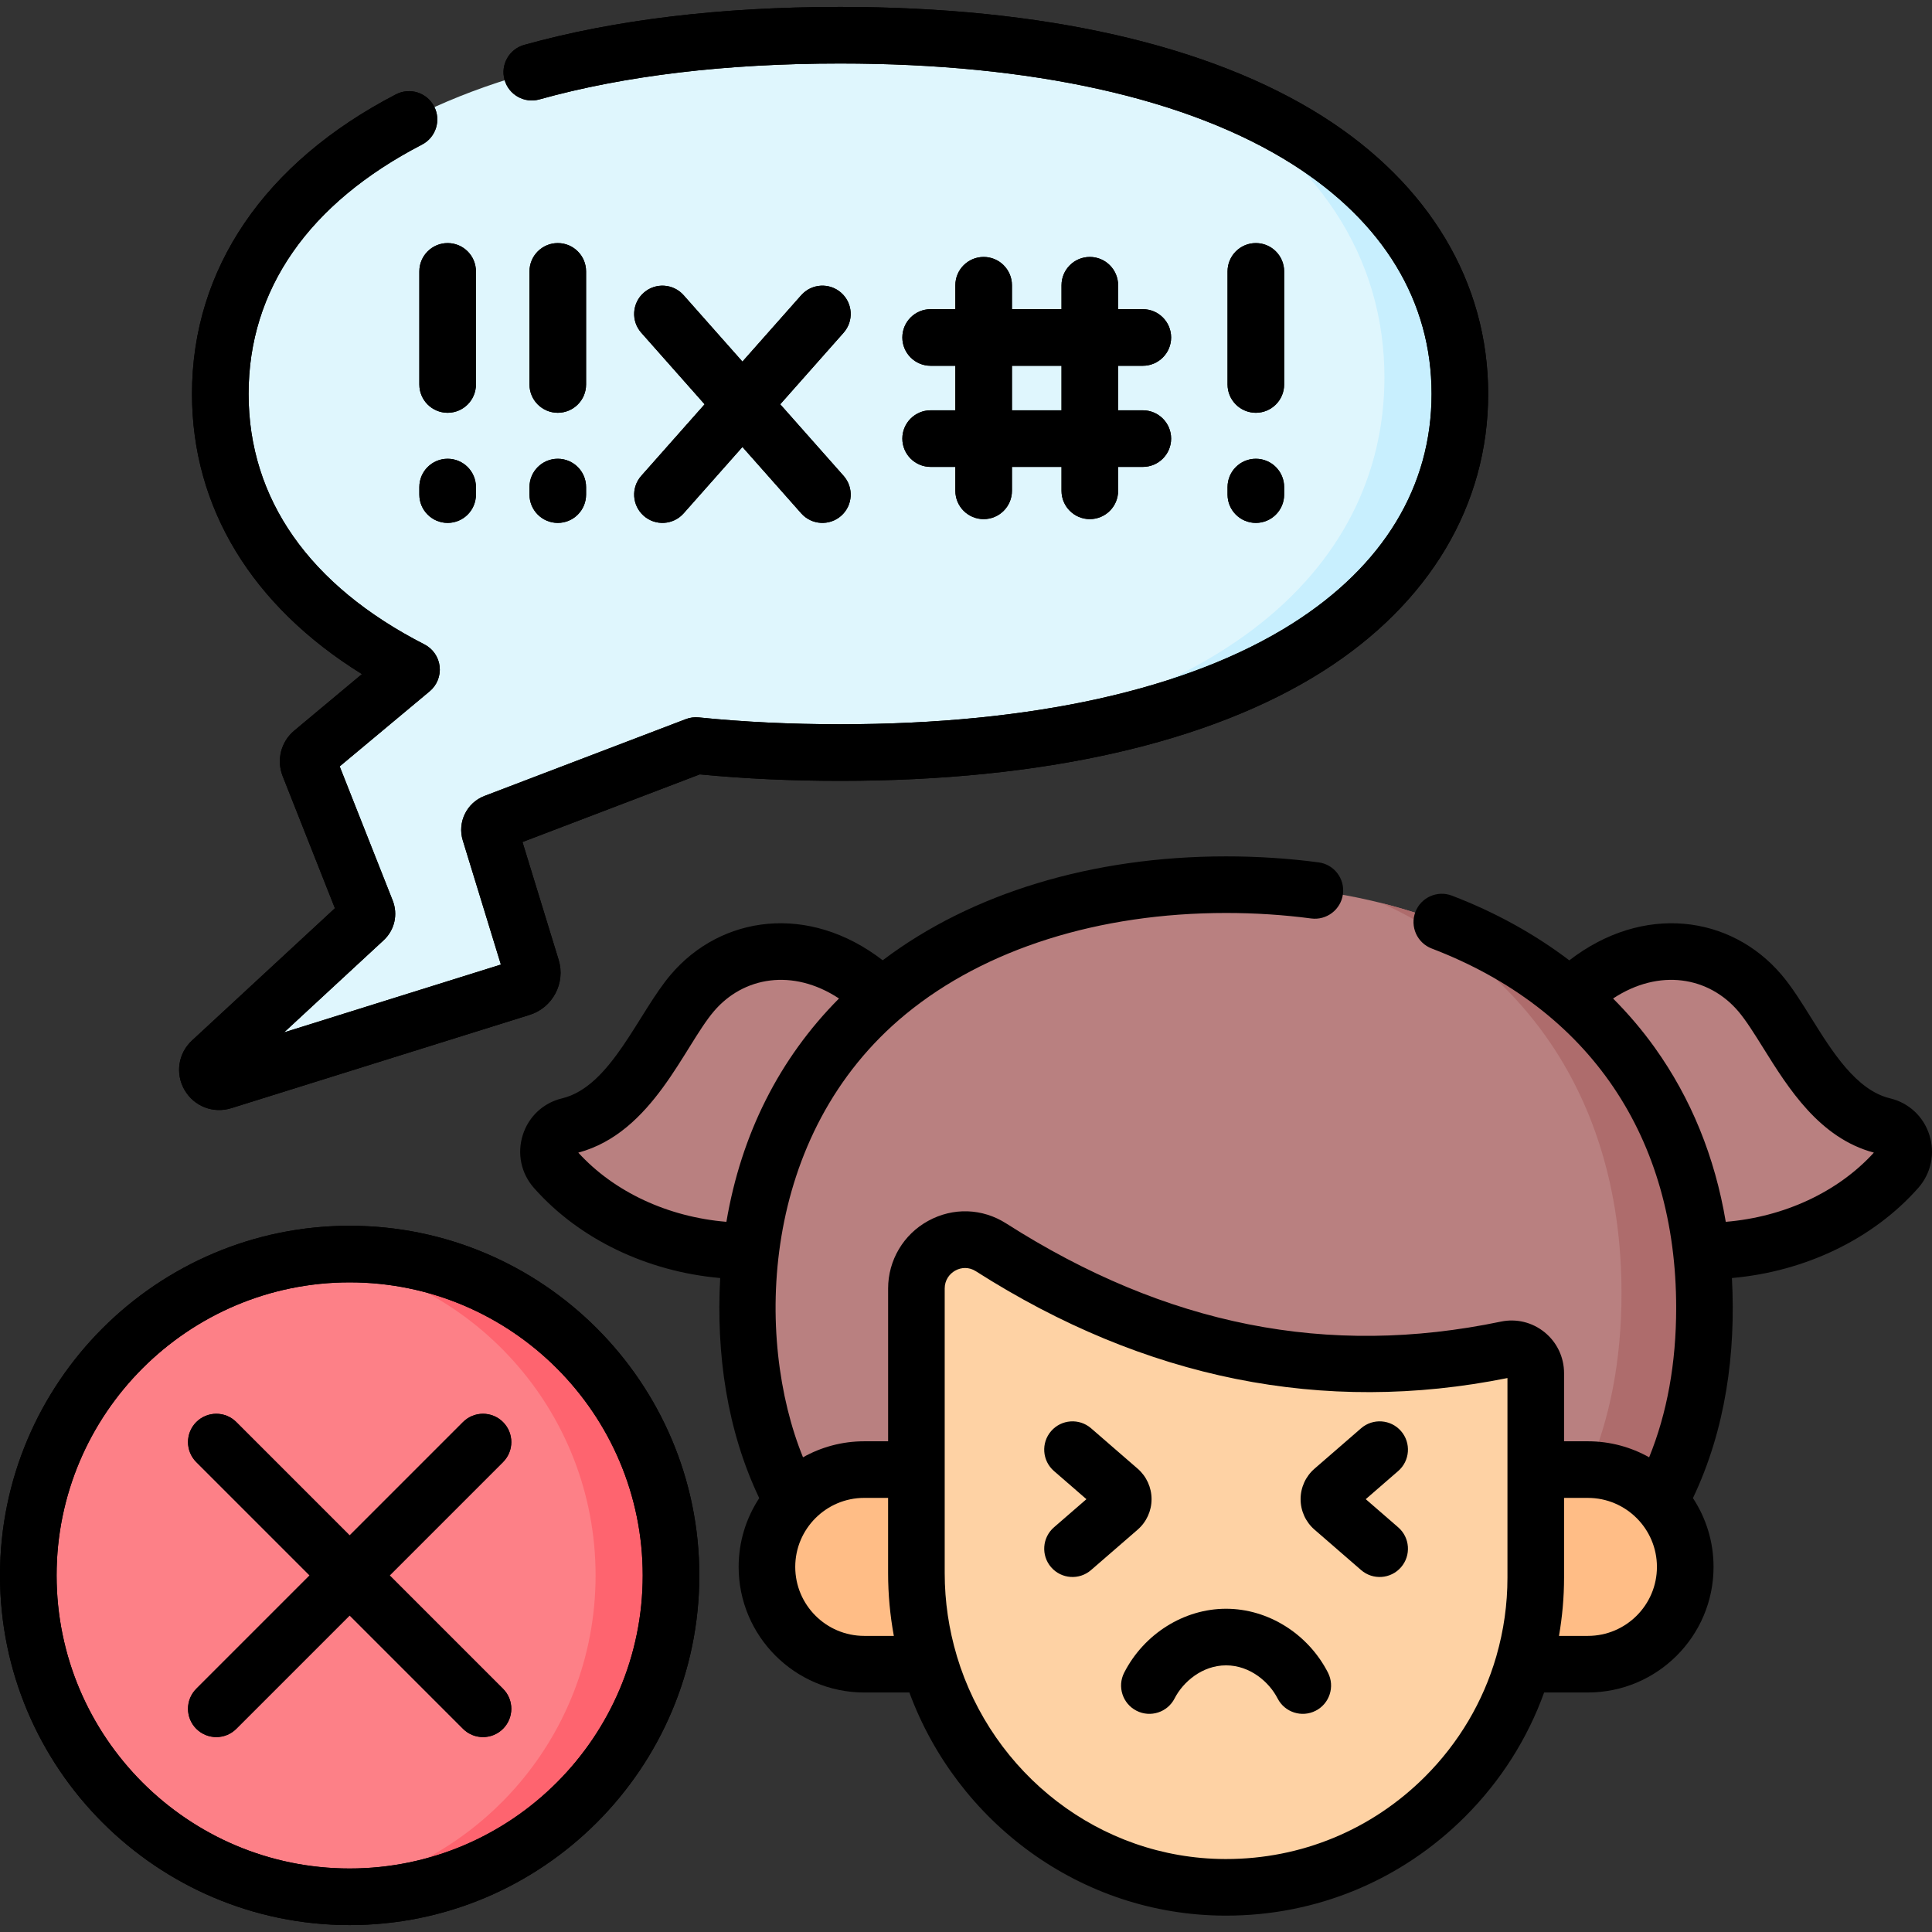
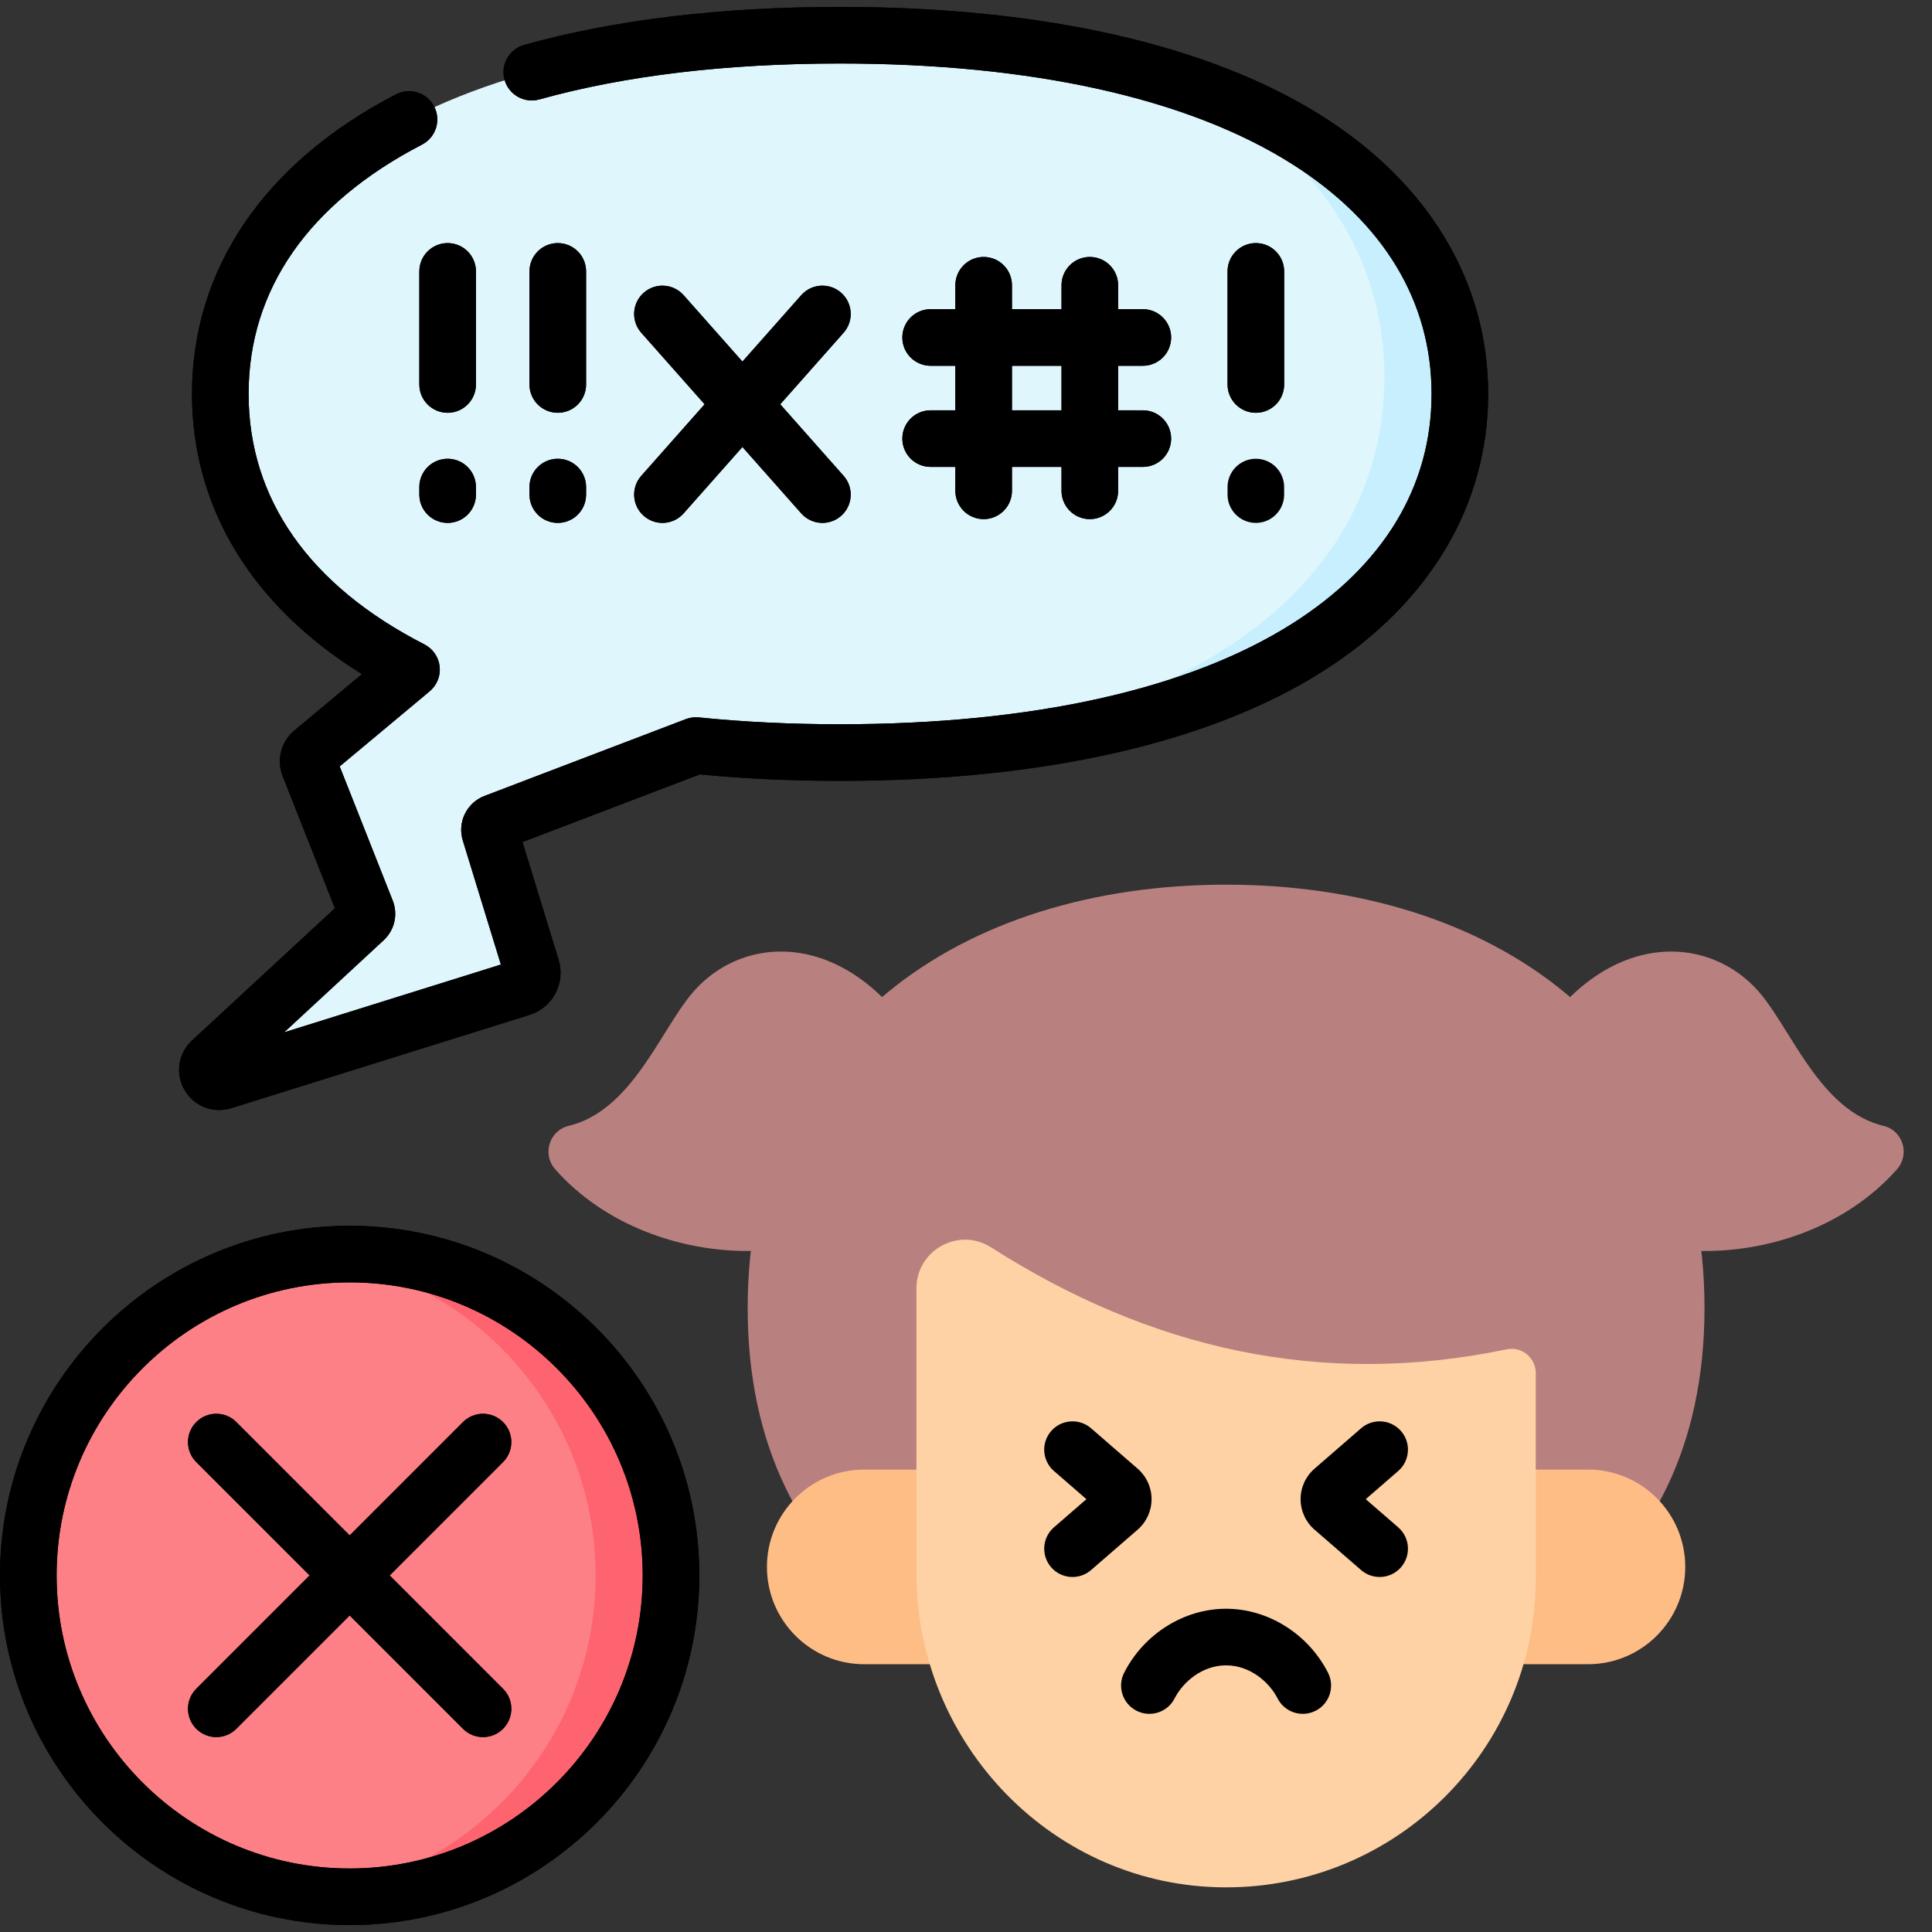
<svg xmlns="http://www.w3.org/2000/svg" width="128" height="128" viewBox="0 0 128 128" fill="none">
  <rect x="0" y="0" width="128" height="128" fill="#333333" stroke="none" />
  <g clip-path="url(#clip0_378_9828)">
    <path d="M55.659 2.332C27.834 2.332 14.595 12.971 14.595 26.095C14.595 33.438 18.741 40.002 27.265 44.361L20.698 49.842C20.439 50.059 20.347 50.417 20.471 50.731L24.272 60.345C24.351 60.545 24.299 60.774 24.141 60.92L13.995 70.309C13.382 70.876 13.964 71.88 14.76 71.631L34.534 65.447C35.082 65.276 35.389 64.694 35.22 64.145L32.453 55.127C32.372 54.864 32.509 54.584 32.766 54.486L46.107 49.395C49.075 49.699 52.257 49.858 55.659 49.858C83.484 49.858 96.722 39.219 96.722 26.095C96.722 12.971 83.484 2.332 55.659 2.332Z" fill="#DFF6FD" />
    <path d="M78.639 5.567C87.442 10.151 91.722 17.155 91.722 25.006C91.722 37.873 80.227 48.468 56.152 49.855C83.639 49.73 96.722 39.141 96.722 26.095C96.722 17.338 90.827 9.689 78.639 5.567Z" fill="#C8EFFE" />
    <path d="M38.206 119.421C46.52 111.108 46.52 97.629 38.206 89.315C29.893 81.001 16.414 81.001 8.1 89.315C-0.214 97.629 -0.214 111.108 8.1 119.421C16.414 127.735 29.893 127.735 38.206 119.421Z" fill="#FD8087" />
    <path d="M23.167 83.085C22.321 83.085 21.488 83.141 20.667 83.237C31.247 84.475 39.459 93.464 39.459 104.377C39.459 115.289 31.247 124.279 20.667 125.517C21.488 125.613 22.321 125.668 23.167 125.668C34.926 125.668 44.459 116.136 44.459 104.377C44.458 92.618 34.926 83.085 23.167 83.085Z" fill="#FE646F" />
    <path d="M45.872 65.782C43.753 68.268 41.86 73.59 37.672 74.593C36.392 74.9 35.908 76.476 36.78 77.463C43.394 84.954 57.027 84.394 59.835 77.532L62.023 71.228C57.377 61.609 49.591 61.419 45.872 65.782Z" fill="#B98080" />
    <path d="M116.592 65.782C118.711 68.268 120.604 73.59 124.792 74.593C126.072 74.9 126.556 76.476 125.684 77.463C119.071 84.954 105.437 84.394 102.629 77.532L100.441 71.228C105.087 61.609 112.873 61.419 116.592 65.782Z" fill="#B98080" />
    <path d="M81.232 58.612C63.727 58.612 49.535 68.275 49.535 86.65C49.535 105.025 63.727 113.052 81.232 113.052C98.737 113.052 112.928 105.025 112.928 86.65C112.928 68.274 98.738 58.612 81.232 58.612Z" fill="#B98080" />
-     <path d="M91.556 59.841C101.043 64.194 107.429 72.906 107.429 85.683C107.429 103.732 94.687 112.148 78.458 112.981C79.372 113.028 80.297 113.052 81.232 113.052C98.737 113.052 112.928 105.025 112.928 86.65C112.928 72.069 103.993 62.976 91.556 59.841Z" fill="#AE6C6C" />
    <path d="M105.206 97.364H57.259C53.699 97.364 50.812 100.252 50.812 103.812C50.812 107.372 53.699 110.259 57.259 110.259H105.206C108.766 110.259 111.652 107.372 111.652 103.812C111.652 100.252 108.766 97.364 105.206 97.364Z" fill="#FFBD86" />
    <path d="M60.715 85.363V104.22C60.715 115.574 69.808 125.004 81.162 125.042C86.856 125.061 92.012 122.761 95.74 119.033C99.453 115.32 101.749 110.191 101.749 104.525V90.976C101.749 89.959 100.817 89.188 99.822 89.396C87.485 91.968 76.169 89.35 65.659 82.64C63.519 81.274 60.715 82.824 60.715 85.363Z" fill="#FED2A4" />
    <path d="M12.227 72.215C12.858 73.306 14.134 73.791 15.32 73.42L35.093 67.237C36.621 66.759 37.482 65.125 37.012 63.595L34.616 55.786L46.362 51.305C49.305 51.59 52.43 51.734 55.658 51.734C69.085 51.734 80.139 49.226 87.627 44.483C94.7 40.002 98.596 33.471 98.596 26.096C98.596 18.72 94.7 12.19 87.627 7.709C80.139 2.965 69.085 0.458 55.658 0.458C47.762 0.458 40.721 1.304 34.729 2.974C33.732 3.252 33.149 4.286 33.427 5.284C33.705 6.281 34.738 6.864 35.736 6.586C41.4 5.008 48.102 4.208 55.658 4.208C68.373 4.208 78.734 6.514 85.62 10.876C91.656 14.7 94.846 19.963 94.846 26.095C94.846 32.228 91.656 37.491 85.62 41.314C78.734 45.677 68.373 47.983 55.658 47.983C52.393 47.983 49.244 47.831 46.297 47.53C46.006 47.5 45.712 47.539 45.439 47.644L32.097 52.734C30.922 53.182 30.291 54.475 30.66 55.676L33.185 63.904L18.823 68.396L25.414 62.297C26.146 61.62 26.382 60.584 26.016 59.657L22.505 50.776L28.466 45.801C28.949 45.397 29.198 44.779 29.128 44.153C29.058 43.527 28.678 42.978 28.118 42.692C20.498 38.795 16.47 33.056 16.47 26.096C16.47 19.186 20.443 13.474 27.96 9.579C28.88 9.103 29.239 7.971 28.762 7.052C28.286 6.132 27.154 5.773 26.235 6.25C17.52 10.766 12.72 17.814 12.72 26.096C12.72 33.636 16.693 40.145 23.979 44.661L19.496 48.404C18.614 49.14 18.305 50.352 18.727 51.421L22.188 60.174L12.722 68.933C11.803 69.782 11.6 71.132 12.227 72.215Z" fill="black" />
    <path d="M23.166 81.21C10.392 81.21 0 91.602 0 104.376C0 117.15 10.392 127.542 23.166 127.542C35.94 127.542 46.332 117.15 46.332 104.376C46.332 91.603 35.94 81.21 23.166 81.21ZM23.166 123.792C12.46 123.792 3.75 115.082 3.75 104.376C3.75 93.67 12.46 84.96 23.166 84.96C33.872 84.96 42.582 93.67 42.582 104.376C42.582 115.082 33.872 123.792 23.166 123.792Z" fill="black" />
    <path d="M33.326 94.216C32.594 93.483 31.407 93.483 30.675 94.216L23.166 101.725L15.657 94.216C14.925 93.483 13.737 93.483 13.005 94.216C12.273 94.948 12.273 96.135 13.005 96.867L20.514 104.376L13.005 111.885C12.273 112.617 12.273 113.805 13.005 114.537C13.738 115.269 14.925 115.269 15.657 114.537L23.166 107.028L30.675 114.537C31.407 115.269 32.594 115.269 33.326 114.537C34.059 113.804 34.059 112.617 33.326 111.885L25.817 104.376L33.326 96.867C34.059 96.135 34.059 94.948 33.326 94.216Z" fill="black" />
    <path d="M29.657 30.394C28.622 30.394 27.782 31.233 27.782 32.269V32.769C27.782 33.804 28.622 34.644 29.657 34.644C30.693 34.644 31.532 33.804 31.532 32.769V32.269C31.532 31.233 30.693 30.394 29.657 30.394Z" fill="black" />
    <path d="M27.782 17.98V25.473C27.782 26.509 28.622 27.348 29.657 27.348C30.693 27.348 31.532 26.509 31.532 25.473V17.98C31.532 16.945 30.693 16.105 29.657 16.105C28.622 16.105 27.782 16.945 27.782 17.98Z" fill="black" />
    <path d="M35.08 32.769C35.08 33.804 35.92 34.644 36.955 34.644C37.991 34.644 38.83 33.804 38.83 32.769V32.269C38.83 31.233 37.991 30.394 36.955 30.394C35.92 30.394 35.08 31.233 35.08 32.269V32.769Z" fill="black" />
    <path d="M36.955 27.348C37.991 27.348 38.83 26.509 38.83 25.473V17.98C38.83 16.945 37.991 16.105 36.955 16.105C35.92 16.105 35.08 16.945 35.08 17.98V25.473C35.08 26.509 35.92 27.348 36.955 27.348Z" fill="black" />
-     <path d="M81.329 32.769C81.329 33.804 82.168 34.644 83.204 34.644C84.239 34.644 85.079 33.804 85.079 32.769V32.269C85.079 31.233 84.239 30.394 83.204 30.394C82.168 30.394 81.329 31.233 81.329 32.269V32.769Z" fill="black" />
    <path d="M83.204 27.348C84.239 27.348 85.079 26.509 85.079 25.473V17.98C85.079 16.945 84.239 16.105 83.204 16.105C82.168 16.105 81.329 16.945 81.329 17.98V25.473C81.329 26.509 82.168 27.348 83.204 27.348Z" fill="black" />
    <path d="M42.646 34.172C43.422 34.86 44.607 34.785 45.292 34.011L49.188 29.613L53.083 34.011C53.769 34.785 54.954 34.86 55.73 34.172C56.505 33.486 56.577 32.301 55.891 31.526L51.693 26.785L55.891 22.044C56.577 21.268 56.505 20.083 55.73 19.397C54.955 18.71 53.77 18.782 53.083 19.558L49.188 23.956L45.292 19.558C44.606 18.782 43.421 18.71 42.646 19.397C41.87 20.083 41.798 21.268 42.485 22.044L46.683 26.785L42.485 31.526C41.799 32.301 41.87 33.486 42.646 34.172Z" fill="black" />
    <path d="M61.658 27.183C60.623 27.183 59.783 28.023 59.783 29.058C59.783 30.094 60.623 30.933 61.658 30.933H63.295V32.518C63.295 33.554 64.135 34.393 65.17 34.393C66.206 34.393 67.045 33.554 67.045 32.518V30.933H70.329V32.518C70.329 33.554 71.169 34.393 72.204 34.393C73.24 34.393 74.079 33.554 74.079 32.518V30.933H75.716C76.751 30.933 77.591 30.094 77.591 29.058C77.591 28.023 76.751 27.183 75.716 27.183H74.079V24.233H75.716C76.751 24.233 77.591 23.394 77.591 22.358C77.591 21.323 76.751 20.483 75.716 20.483H74.079V18.898C74.079 17.863 73.24 17.023 72.204 17.023C71.169 17.023 70.329 17.863 70.329 18.898V20.483H67.045V18.898C67.045 17.863 66.206 17.023 65.17 17.023C64.135 17.023 63.295 17.863 63.295 18.898V20.483H61.658C60.623 20.483 59.783 21.323 59.783 22.358C59.783 23.394 60.623 24.233 61.658 24.233H63.295V27.183H61.658ZM67.045 24.234H70.329V27.184H67.045V24.234Z" fill="black" />
    <path d="M12.227 72.215C12.858 73.305 14.134 73.791 15.32 73.42L35.093 67.237C36.621 66.758 37.481 65.125 37.012 63.594L34.616 55.786L46.362 51.305C49.305 51.59 52.429 51.734 55.657 51.734C69.084 51.734 80.138 49.227 87.626 44.483C94.7 40.002 98.595 33.472 98.595 26.096C98.595 18.72 94.699 12.191 87.626 7.71C80.139 2.966 69.084 0.458 55.657 0.458C47.762 0.458 40.721 1.305 34.729 2.975C33.732 3.253 33.148 4.287 33.426 5.285C33.705 6.282 34.738 6.865 35.736 6.587C41.4 5.009 48.102 4.208 55.657 4.208C68.372 4.208 78.733 6.514 85.619 10.877C91.655 14.701 94.845 19.963 94.845 26.096C94.845 32.229 91.655 37.492 85.619 41.315C78.733 45.678 68.372 47.984 55.657 47.984C52.393 47.984 49.243 47.831 46.297 47.531C46.006 47.501 45.712 47.54 45.438 47.644L32.097 52.734C30.922 53.182 30.291 54.475 30.66 55.677L33.185 63.905L18.823 68.396L25.414 62.297C26.145 61.62 26.381 60.584 26.015 59.657L22.505 50.776L28.465 45.801C28.949 45.398 29.197 44.779 29.127 44.153C29.057 43.528 28.678 42.979 28.117 42.692C20.497 38.795 16.47 33.057 16.47 26.096C16.47 19.186 20.443 13.475 27.96 9.58C28.88 9.104 29.239 7.972 28.762 7.053C28.286 6.133 27.154 5.774 26.235 6.25C17.52 10.766 12.72 17.814 12.72 26.096C12.72 33.636 16.694 40.145 23.979 44.661L19.496 48.404C18.614 49.14 18.305 50.352 18.727 51.421L22.188 60.173L12.722 68.933C11.803 69.782 11.6 71.132 12.227 72.215Z" fill="black" />
    <path d="M23.166 81.21C10.392 81.21 0 91.602 0 104.376C0 117.15 10.392 127.542 23.166 127.542C35.94 127.542 46.331 117.15 46.331 104.376C46.331 91.602 35.94 81.21 23.166 81.21ZM23.166 123.792C12.46 123.792 3.75 115.082 3.75 104.376C3.75 93.67 12.46 84.96 23.166 84.96C33.871 84.96 42.581 93.67 42.581 104.376C42.581 115.082 33.871 123.792 23.166 123.792Z" fill="black" />
    <path d="M33.326 94.216C32.594 93.483 31.407 93.483 30.675 94.216L23.166 101.725L15.657 94.216C14.925 93.483 13.737 93.483 13.005 94.216C12.273 94.948 12.273 96.135 13.005 96.867L20.514 104.376L13.005 111.885C12.273 112.617 12.273 113.804 13.005 114.537C13.738 115.269 14.925 115.269 15.657 114.537L23.166 107.028L30.675 114.537C31.407 115.269 32.594 115.269 33.326 114.537C34.059 113.804 34.059 112.617 33.326 111.885L25.817 104.376L33.326 96.867C34.059 96.135 34.059 94.948 33.326 94.216Z" fill="black" />
    <path d="M29.657 30.394C28.622 30.394 27.782 31.233 27.782 32.269V32.769C27.782 33.804 28.622 34.644 29.657 34.644C30.693 34.644 31.532 33.804 31.532 32.769V32.269C31.532 31.233 30.693 30.394 29.657 30.394Z" fill="black" />
    <path d="M27.782 17.98V25.473C27.782 26.509 28.622 27.348 29.657 27.348C30.693 27.348 31.532 26.509 31.532 25.473V17.98C31.532 16.945 30.693 16.105 29.657 16.105C28.622 16.106 27.782 16.945 27.782 17.98Z" fill="black" />
    <path d="M35.079 32.769C35.079 33.804 35.919 34.644 36.954 34.644C37.99 34.644 38.829 33.804 38.829 32.769V32.269C38.829 31.233 37.99 30.394 36.954 30.394C35.919 30.394 35.079 31.233 35.079 32.269V32.769Z" fill="black" />
    <path d="M36.954 27.348C37.99 27.348 38.829 26.509 38.829 25.473V17.98C38.829 16.945 37.99 16.105 36.954 16.105C35.919 16.105 35.079 16.945 35.079 17.98V25.473C35.079 26.509 35.919 27.348 36.954 27.348Z" fill="black" />
    <path d="M81.328 32.769C81.328 33.804 82.167 34.644 83.203 34.644C84.238 34.644 85.078 33.804 85.078 32.769V32.269C85.078 31.233 84.238 30.394 83.203 30.394C82.167 30.394 81.328 31.233 81.328 32.269V32.769Z" fill="black" />
    <path d="M83.203 27.348C84.238 27.348 85.078 26.509 85.078 25.473V17.98C85.078 16.945 84.238 16.105 83.203 16.105C82.167 16.105 81.328 16.945 81.328 17.98V25.473C81.328 26.509 82.167 27.348 83.203 27.348Z" fill="black" />
    <path d="M42.646 34.173C43.422 34.861 44.607 34.786 45.292 34.012L49.188 29.613L53.083 34.012C53.768 34.786 54.953 34.86 55.73 34.173C56.505 33.486 56.577 32.301 55.89 31.526L51.692 26.785L55.89 22.044C56.577 21.269 56.505 20.084 55.73 19.397C54.954 18.71 53.769 18.782 53.083 19.558L49.188 23.957L45.292 19.558C44.606 18.783 43.421 18.711 42.646 19.398C41.87 20.084 41.798 21.269 42.485 22.044L46.683 26.785L42.485 31.526C41.798 32.301 41.87 33.486 42.646 34.173Z" fill="black" />
    <path d="M61.657 27.184C60.622 27.184 59.782 28.024 59.782 29.059C59.782 30.095 60.622 30.934 61.657 30.934H63.294V32.519C63.294 33.555 64.133 34.394 65.169 34.394C66.204 34.394 67.044 33.555 67.044 32.519V30.934H70.328V32.519C70.328 33.555 71.168 34.394 72.203 34.394C73.239 34.394 74.078 33.555 74.078 32.519V30.934H75.715C76.75 30.934 77.59 30.095 77.59 29.059C77.59 28.024 76.75 27.184 75.715 27.184H74.078V24.234H75.715C76.75 24.234 77.59 23.395 77.59 22.359C77.59 21.324 76.75 20.484 75.715 20.484H74.078V18.899C74.078 17.864 73.239 17.024 72.203 17.024C71.168 17.024 70.328 17.864 70.328 18.899V20.484H67.044V18.899C67.044 17.864 66.204 17.024 65.169 17.024C64.133 17.024 63.294 17.864 63.294 18.899V20.484H61.657C60.622 20.484 59.782 21.324 59.782 22.359C59.782 23.395 60.622 24.234 61.657 24.234H63.294V27.184H61.657ZM67.044 24.234H70.328V27.184H67.044V24.234Z" fill="black" />
-     <path d="M127.828 75.199C127.442 73.976 126.47 73.068 125.227 72.769C122.984 72.233 121.401 69.692 120.003 67.45C119.34 66.386 118.714 65.382 118.018 64.566C114.669 60.638 108.871 59.844 103.971 63.625C101.676 61.883 99.063 60.436 96.194 59.339C95.227 58.969 94.142 59.453 93.773 60.42C93.403 61.387 93.887 62.471 94.854 62.841C105.35 66.857 111.051 75.374 111.051 86.65C111.051 90.313 110.449 93.632 109.26 96.549C108.059 95.875 106.676 95.489 105.204 95.489H103.623V90.975C103.623 89.919 103.153 88.932 102.334 88.266C101.519 87.603 100.464 87.346 99.439 87.56C87.98 89.948 77.261 87.822 66.668 81.059C65.08 80.045 63.145 79.981 61.491 80.888C59.856 81.784 58.84 83.499 58.84 85.362V95.489H57.257C55.785 95.489 54.402 95.875 53.201 96.549C49.995 88.683 50.329 75.142 60.009 67.189C65.27 62.867 72.807 60.487 81.232 60.487C83.149 60.487 85.045 60.61 86.868 60.851C87.894 60.986 88.837 60.265 88.973 59.238C89.109 58.212 88.387 57.269 87.36 57.134C85.375 56.871 83.313 56.737 81.232 56.737C72.377 56.737 64.35 59.176 58.482 63.621C53.577 59.837 47.782 60.648 44.446 64.565C42.278 67.105 40.487 71.991 37.235 72.77C35.993 73.068 35.021 73.976 34.635 75.199C34.247 76.429 34.523 77.74 35.374 78.703C38.368 82.095 42.875 84.247 47.715 84.673C47.441 89.688 48.159 94.755 50.301 99.255C49.44 100.565 48.937 102.13 48.937 103.812C48.937 108.399 52.67 112.132 57.257 112.132H60.248C63.418 120.728 71.593 126.884 81.155 126.916H81.232C87.214 126.916 92.834 124.588 97.065 120.357C99.431 117.991 101.201 115.188 102.303 112.131H105.204C109.793 112.131 113.527 108.399 113.527 103.812C113.527 102.129 113.024 100.563 112.162 99.253C114.316 94.727 115.014 89.679 114.744 84.673C119.586 84.247 124.095 82.095 127.089 78.704C127.94 77.74 128.216 76.43 127.828 75.199ZM38.313 76.365C43.246 75.044 45.315 69.324 47.299 66.998C49.241 64.718 52.514 64.13 55.586 66.152C51.634 70.126 49.108 75.144 48.126 80.949C44.272 80.631 40.695 78.979 38.313 76.365ZM57.257 108.382C54.737 108.382 52.687 106.332 52.687 103.812C52.687 101.291 54.737 99.239 57.257 99.239H58.839V104.219C58.839 105.64 58.971 107.032 59.219 108.382H57.257ZM94.413 117.706C90.89 121.229 86.212 123.166 81.231 123.166C81.21 123.166 81.189 123.166 81.168 123.166C72.814 123.138 65.732 117.48 63.402 109.746C63.397 109.726 63.392 109.706 63.386 109.687C62.87 107.954 62.589 106.119 62.589 104.219V85.363C62.589 84.311 63.753 83.647 64.65 84.22C75.849 91.37 87.697 93.751 99.873 91.299V104.525C99.873 106.296 99.623 108.029 99.148 109.686C99.14 109.711 99.134 109.737 99.127 109.763C98.262 112.734 96.662 115.457 94.413 117.706ZM105.204 108.382H103.287C103.505 107.12 103.623 105.831 103.623 104.524V99.24H105.204C107.725 99.24 109.776 101.291 109.776 103.812C109.776 106.332 107.725 108.382 105.204 108.382ZM114.337 80.949C113.612 76.638 112.037 72.767 109.621 69.393C108.801 68.247 107.879 67.166 106.87 66.153C109.945 64.129 113.221 64.719 115.164 66.999C115.679 67.603 116.234 68.492 116.821 69.434C118.481 72.096 120.539 75.398 124.149 76.364C121.768 78.979 118.19 80.631 114.337 80.949Z" fill="black" />
    <path d="M92.822 94.814C92.144 94.032 90.96 93.948 90.177 94.626L87.091 97.304C86.504 97.812 86.168 98.549 86.168 99.324C86.168 100.1 86.504 100.836 87.091 101.344L90.177 104.021C90.959 104.7 92.143 104.616 92.822 103.834C93.501 103.051 93.416 101.867 92.634 101.189L90.484 99.324L92.634 97.459C93.416 96.78 93.501 95.596 92.822 94.814Z" fill="black" />
    <path d="M76.294 99.324C76.294 98.548 75.958 97.812 75.372 97.303L72.285 94.626C71.503 93.948 70.319 94.032 69.64 94.814C68.962 95.596 69.046 96.78 69.828 97.459L71.978 99.324L69.828 101.189C69.046 101.867 68.962 103.051 69.64 103.834C70.32 104.617 71.504 104.699 72.285 104.021L75.372 101.344C75.958 100.836 76.294 100.099 76.294 99.324Z" fill="black" />
    <path d="M81.23 106.584C78.445 106.584 75.795 108.246 74.48 110.818C74.009 111.74 74.374 112.87 75.296 113.341C76.219 113.813 77.348 113.447 77.82 112.525C78.377 111.435 79.647 110.334 81.23 110.334C82.814 110.334 84.085 111.434 84.643 112.525C85.114 113.447 86.244 113.813 87.166 113.341C88.088 112.87 88.453 111.741 87.982 110.818C86.667 108.246 84.016 106.584 81.23 106.584Z" fill="black" />
  </g>
  <defs>
    <clipPath id="clip0_378_9828">
      <rect width="128" height="128" fill="white" />
    </clipPath>
  </defs>
</svg>